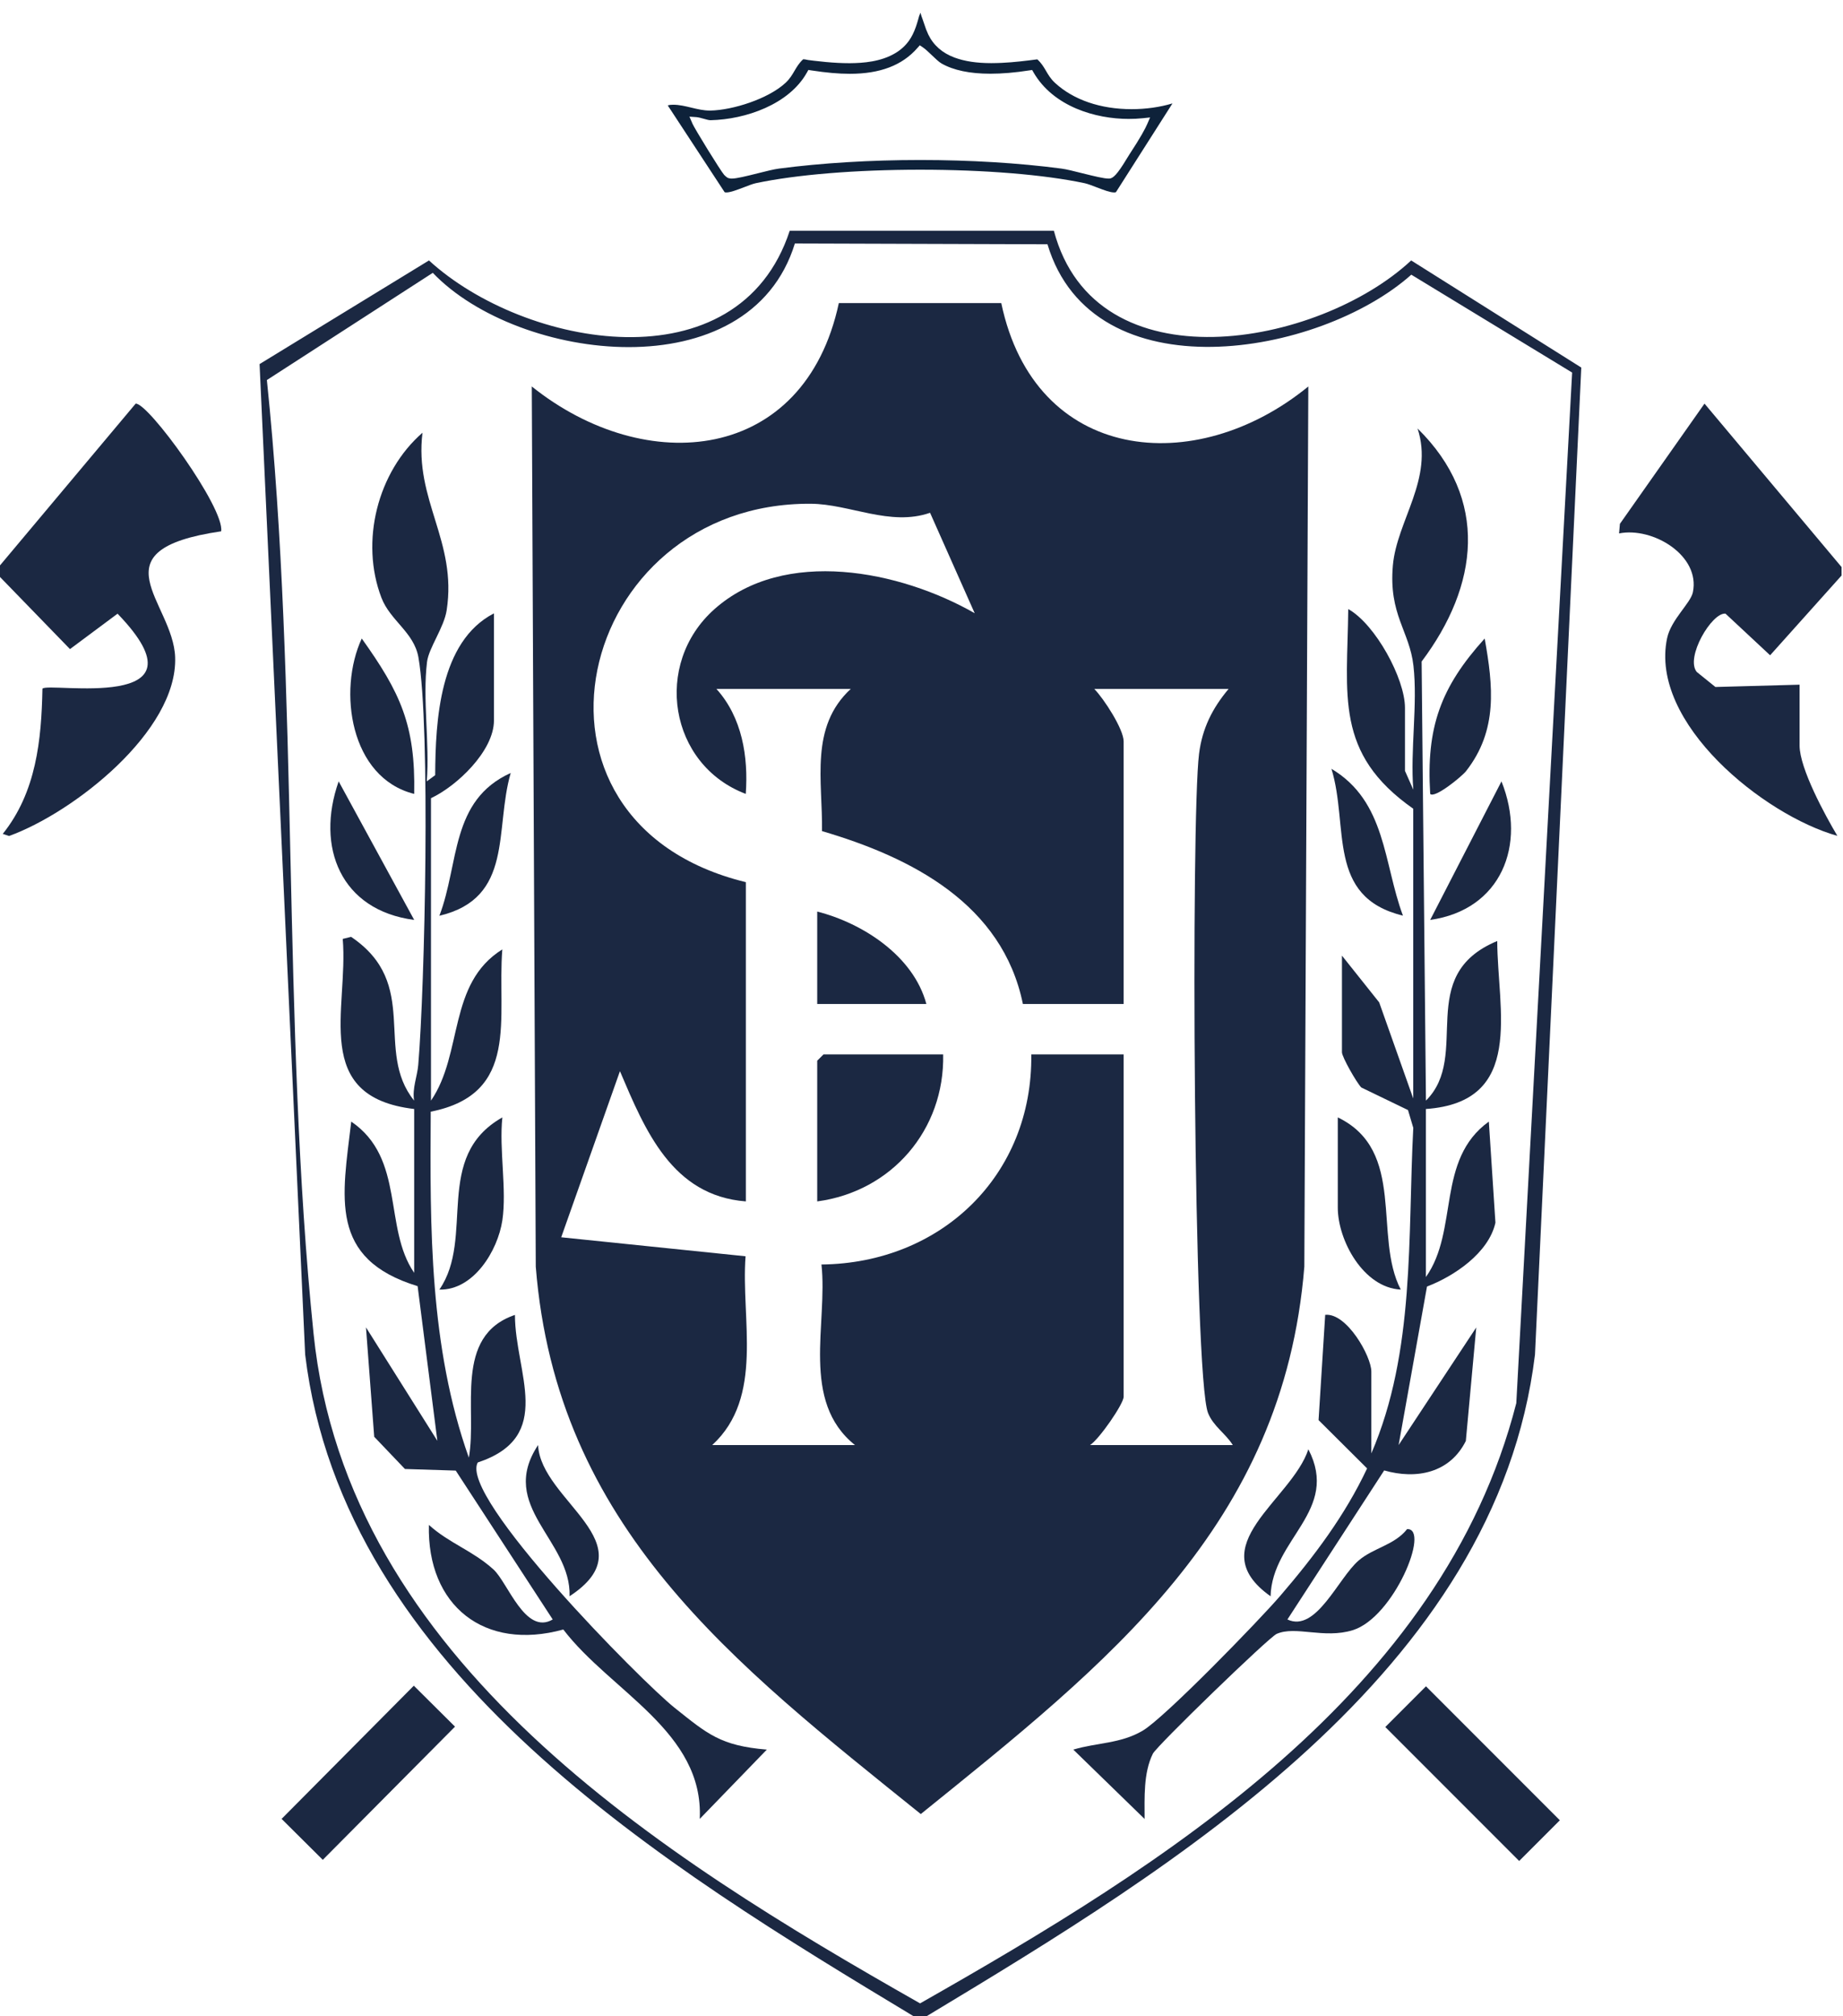
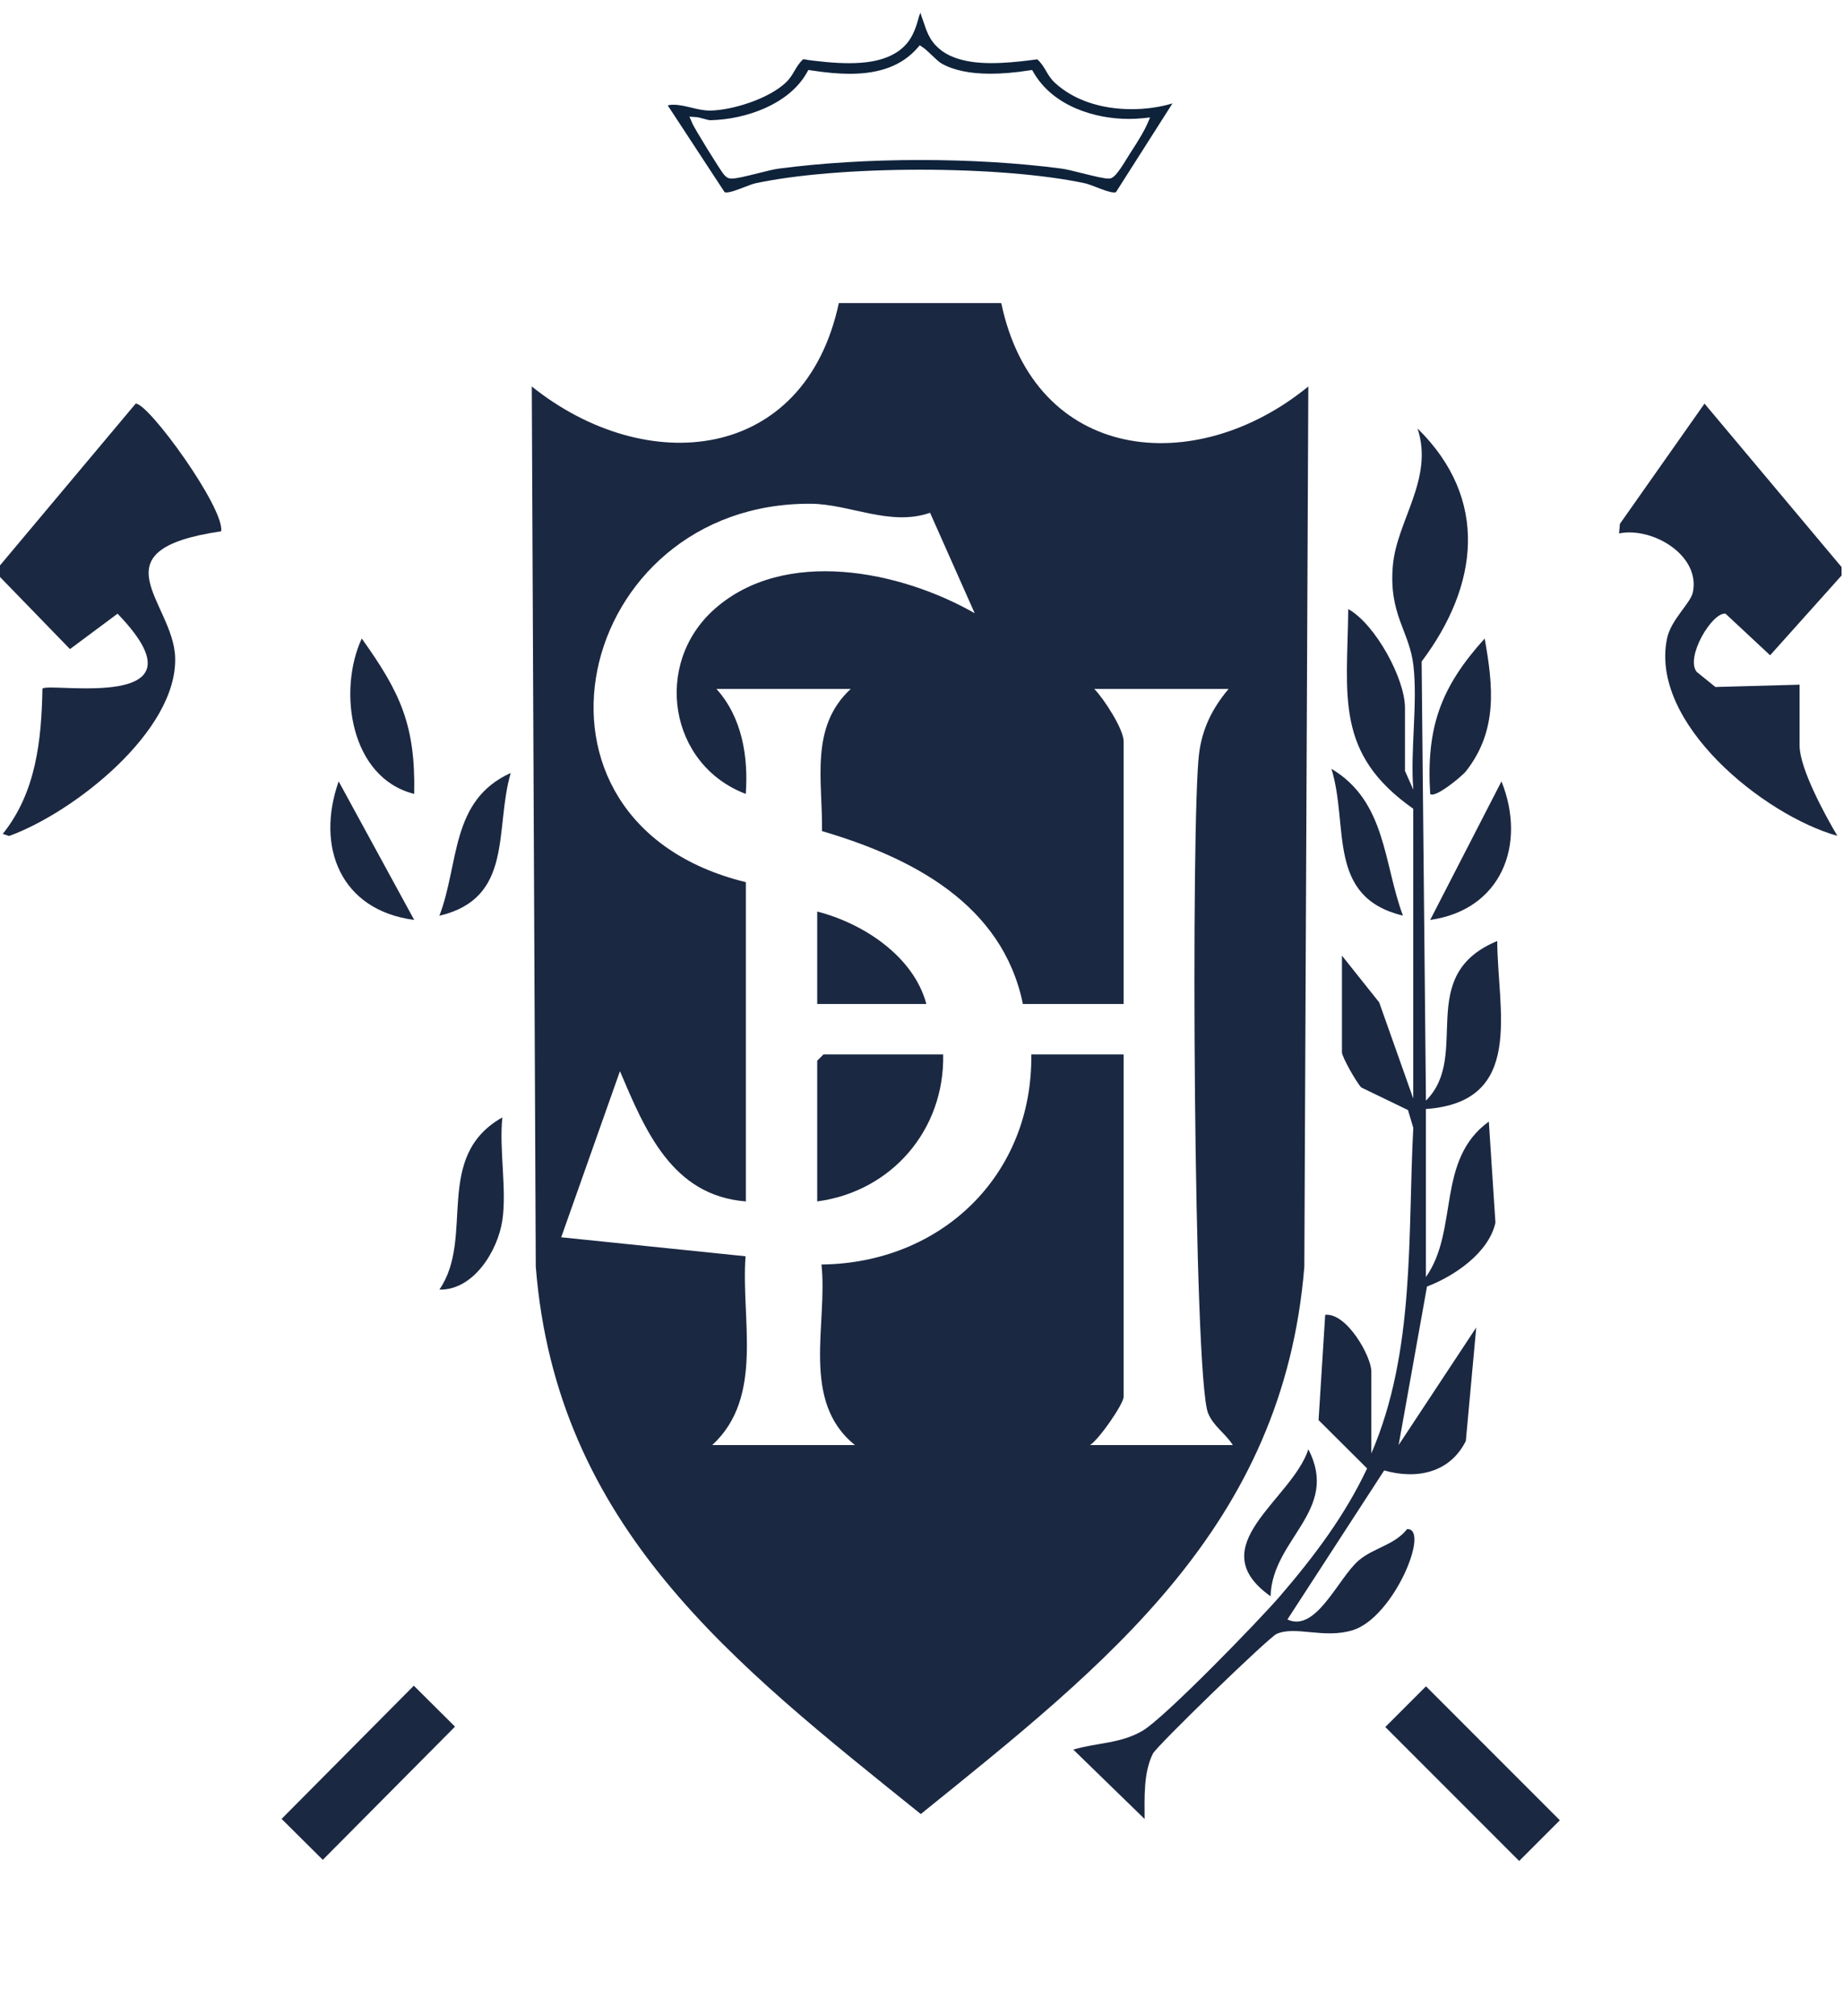
<svg xmlns="http://www.w3.org/2000/svg" id="Layer_1" viewBox="0 0 439 480">
  <defs>
    <style>.cls-1{fill:#0e223a;}.cls-2{fill:#1b2842;}</style>
  </defs>
-   <path class="cls-2" d="M217.66,480c-59.01-35.56-135.84-82.03-144.97-157.53l-10.86-235.8,40.35-24.67c22.75,20.83,73.71,30.19,85.93-7.07h62.92c9.96,37.44,63.04,27.62,85.11,7.07l40.52,25.5-11.03,234.97c-9.18,75.6-86,122-144.97,157.53h-3ZM249.51,58.15l-60.17-.19c-10.82,35.16-65.87,28.3-86.25,6.99l-39.52,25.52c7.72,74.4,3.54,153.03,11.12,227.01,7.99,77.88,82.68,124.36,144.47,159.43,57.98-32.94,124.34-73.91,142.02-142.89l13.3-245.33-38.31-23.3c-21.86,19.48-75.85,28.75-86.66-7.23Z" />
  <path class="cls-2" d="M438.66,135v2l-17.02,18.99-10.63-9.91c-3.25-.35-9.66,10.51-6.83,13.89l4.43,3.57,20.05-.55v14.5c0,5.42,6.07,16.58,9,21.49-17.47-4.9-44.82-26.84-40.56-47.05.94-4.44,5.59-8.32,6.14-10.93,1.84-8.8-9.6-15.62-17.58-14.02l.2-2.28,20.15-28.62,32.65,38.91Z" />
  <path class="cls-2" d="M-.34,135l32.65-38.91c2.96-.3,21.24,24.88,20.37,30.39-30.52,4.46-11.39,16.84-10.96,29.99.59,17.58-24.2,36.99-39.56,42.54l-1.5-.5c7.97-9.94,9.21-22.32,9.45-34.56,1.18-1.71,40.97,6.03,17.89-17.86l-11.33,8.43L-.34,137v-2Z" />
  <rect class="cls-2" x="343.92" y="399.64" width="13.7" height="45.1" transform="translate(-195.8 371.72) rotate(-45)" />
  <rect class="cls-2" x="65.37" y="415.12" width="44.69" height="13.83" transform="translate(-273.5 186.81) rotate(-45.19)" />
  <path class="cls-2" d="M238.5,72.15c7.99,38.06,46.21,41.88,73.14,19.85l-.95,209.53c-4.99,61.81-47.02,94.51-91.36,130.31-44.56-35.85-86.79-68.28-91.71-130.31l-.95-209.53c27.22,21.8,64.96,18.24,73.14-19.85h38.69ZM177.66,210v76c-17.6-1.37-24-16.94-29.99-31l-13.99,39.54,43.91,4.52c-1.13,15.02,4.5,33.52-7.94,44.94h34c-13.05-10.46-6.43-28.86-7.98-42.98,28.54-.3,50.35-21.24,49.98-50.02h22v81.5c0,1.7-5.84,10.14-8,11.5h34c-1.73-2.77-4.61-4.44-5.89-7.61-3.51-8.68-4.09-141.45-2.15-156.93.76-6.08,3.18-10.86,7.04-15.46h-32c2.29,2.33,7,9.58,7,12.5v62.5h-24c-4.87-23.79-26.51-34.89-47.85-41.15.18-11.92-3.01-24.76,6.85-33.85h-32c6.12,6.77,7.63,16.14,6.99,24.99-18.25-6.9-22.17-30.9-7.47-43.97,16.67-14.81,44.28-9.17,62,.96l-10.63-23.91c-9.51,3.31-19.15-2.09-28.41-2.15-56.13-.34-74.27,75.74-15.48,90.08Z" />
  <path class="cls-2" d="M334.66,183.5l1.99,4.49c-.76-9.38,1.07-20.34.03-29.51-.93-8.27-5.93-12.15-4.9-23.87.94-10.68,9.81-20.64,5.88-32.61,17.16,16.86,14.52,37.46.97,55.48l1.03,104.52c10.85-10.77-2.86-29.75,16.98-37.99.05,16.41,6.71,38.34-16.99,39.99v40c7.89-11.13,2.36-27.9,14.99-37l1.57,24.06c-1.59,7.24-9.95,12.8-16.3,15.2l-6.76,37.74,18.49-27.99-2.48,27.01c-3.8,7.64-11.79,9.22-19.45,7.02l-23.05,35.48c6.84,3.21,12.07-9.83,16.97-14.04,3.52-3.02,8.53-3.65,11.54-7.47,5.57-.28-3.14,21.03-12.95,24.06-6.86,2.12-13.59-1.11-18.12.88-1.88.82-28.58,26.68-29.49,28.52-2.29,4.61-1.96,10.55-1.97,15.54l-16.98-16.51c5.61-1.68,11.22-1.39,16.5-4.49s27.81-26.31,32.82-32.15c8.02-9.33,15.4-19.11,20.66-30.3l-11.56-11.5,1.58-25.06c5.15-.53,10.99,9.9,10.99,13.49v19.5c10.47-24.29,8.64-51.67,9.99-77.51l-1.26-4.23-11.12-5.37c-1.1-1.11-4.61-7.25-4.61-8.39v-23l8.87,11.13,8.11,22.88v-68.98c-18.83-13.2-15.69-26.98-15.48-47.53,6.46,3.61,13.51,16.56,13.51,23.49v15Z" />
-   <path class="cls-2" d="M98.66,264c-24.68-2.89-15.61-23.8-17.02-40.49l1.99-.49c16.7,11.26,5.4,27.04,15.01,38.98-.48-2.93.75-5.7.99-8.52,1.57-18.59,2.95-80.45.04-96.99-1.05-5.98-6.71-8.72-8.81-14.19-5.13-13.39-.94-29.97,9.78-39.29-2,16.02,8.29,25.83,5.76,42.25-.64,4.17-4.27,8.96-4.68,12.32-1.09,8.86.65,19.37-.06,28.42l2-1.47c.07-12.96,1.01-31.81,14-38.52v25.5c0,7.25-8.83,15.62-15,18.5v72c7.71-11.25,3.94-27.86,16.99-36-1.28,16.3,4.36,34.39-17.05,38.63-.19,27.64-.3,56,9.08,82.36,2.06-11.43-3.75-28.96,10.98-33.98.01,13.76,9.67,28.98-8.86,35.13-4.52,8.12,39,52.11,46.86,58.37s10.94,9.06,22,9.98l-15.98,16.5c1.01-20.78-21.25-30.36-32.5-45.09-18.8,5.2-32.48-5.66-32.02-24.9,4.82,4.37,10.41,6.1,15.39,10.61,3.42,3.11,7.56,15.74,14.11,11.9l-23.1-35.44-12.1-.38-7.32-7.67-1.96-26.04,17,27-4.7-36.81c-21.3-6.52-17.93-21.2-15.81-39.18,12.91,8.81,7.6,25.28,14.99,36v-39Z" />
-   <path class="cls-2" d="M318.66,266c16.46,7.94,8.37,28.24,15,40.99-8.92-.44-15-11.75-15-19.49v-21.5Z" />
  <path class="cls-2" d="M119.66,290.5c-1.09,7.29-6.9,16.7-15,16.49,8.57-12.4-1.63-31.59,15-40.99-.8,7.58,1.09,17.2,0,24.5Z" />
  <path class="cls-2" d="M98.66,188.99c-15.29-3.81-18.24-24.59-12.49-36.99,9.17,12.85,12.83,20.58,12.49,36.99Z" />
  <path class="cls-2" d="M349.21,183.57c-1.02,1.3-7.51,6.59-8.54,5.42-.97-15.77,2.44-25.34,12.98-36.99,2,11.26,3.19,21.84-4.44,31.57Z" />
  <path class="cls-2" d="M340.67,218.99l16.98-32.98c6.07,15.16-.11,30.6-16.98,32.98Z" />
  <path class="cls-2" d="M98.66,218.99c-17.47-2.28-23.52-17.29-17.99-32.98l17.99,32.98Z" />
  <path class="cls-2" d="M121.65,184.01c-3.91,13.44.81,29.78-16.99,33.99,4.77-12.43,2.58-27.48,16.99-33.99Z" />
-   <path class="cls-2" d="M135.67,379.99c.43-13.43-17.2-21.36-7.5-35.99.6,13.3,26.52,23.51,7.5,35.99Z" />
  <path class="cls-2" d="M302.65,380c-16.83-11.93,5.04-22.88,9-34.99,7.58,14.62-8.65,21.3-9,34.99Z" />
  <path class="cls-2" d="M317.15,183.02c13.07,7.8,12.36,22.46,17.03,34.95-18.31-4.43-12.81-21.23-17.03-34.95Z" />
  <path class="cls-2" d="M224.66,251c.38,17.93-12.25,32.63-30,35v-33.5l1.5-1.5h28.5Z" />
  <path class="cls-2" d="M220.66,239h-26v-22c10.89,2.78,22.92,10.57,26,22Z" />
  <path class="cls-1" d="M265.36,45.81c-.91,0-2.38-.54-4.22-1.25-1.08-.42-2.09-.8-2.79-.95-9.61-2.04-23.88-3.21-39.16-3.21s-29.55,1.17-39.16,3.21c-.7.15-1.71.54-2.77.95-1.85.71-3.32,1.25-4.23,1.25-.16,0-.31-.02-.42-.05l-13.55-20.66c.44-.14.85-.17,1.28-.17,1.46,0,2.91.35,4.32.69,1.42.34,2.9.7,4.4.7h.18c5.29-.11,13.72-2.77,17.83-6.56,1.04-.95,1.62-1.94,2.18-2.9.56-.95,1.09-1.85,2.02-2.71.02-.02.04-.04.17-.04.21,0,.51.06.86.14l.23.04,1.36.17c1.05.12,1.96.22,2.81.3,2.07.19,3.81.28,5.47.28h.41c2.94-.03,7.26-.31,10.75-2.43,1.31-.79,2.4-1.8,3.24-3,.61-.86,1.12-1.9,1.58-3.19.18-.51.35-1.05.54-1.72l.08-.29c.07-.26.11-.44.17-.61.02-.08.06-.15.09-.22l.13-.29v-.13s.01-.05.01-.05h.1c.13.49.3.98.48,1.45l.32.93c.35,1.11.68,1.95,1.04,2.72,1.24,2.57,3.35,4.42,6.27,5.5,2.41.89,5.26,1.32,8.73,1.32.87,0,1.69-.03,2.47-.06,2.91-.13,5.79-.49,8.5-.84.97.87,1.5,1.77,2.06,2.72.56.96,1.14,1.95,2.18,2.9,4.37,4.03,10.84,6.24,18.23,6.24,3.38,0,6.74-.47,9.73-1.37l-13.46,21.12c-.15.06-.29.08-.45.08ZM164.87,29.3c.62,1.41,6.74,11.32,7.62,12.33.62.61.85.81,1.62.88.07,0,.15,0,.24,0,1.06,0,3.32-.54,6.17-1.26,2-.5,3.87-.97,5.06-1.12,10.17-1.33,21.79-2.04,33.61-2.04s23.44.7,33.61,2.04c1.18.15,3.05.62,5.03,1.12,2.89.72,5.15,1.26,6.2,1.26.09,0,.17,0,.24,0,.84-.07,1.78-.86,4.06-4.63.27-.44.5-.82.7-1.13,2.69-4.08,3.79-6.18,4.24-7.22l.68-1.57-1.7.18c-1.11.12-2.26.17-3.41.17-7.84,0-17.91-2.9-22.65-11.06l-.34-.59-.67.1c-3.39.53-6.51.79-9.28.79-4.88,0-8.79-.82-11.62-2.43-.63-.36-1.49-1.18-2.31-1.97-.61-.58-1.53-1.47-2.15-1.88l-.73-.49-.58.66c-3.61,4.12-8.87,6.13-16.09,6.13-2.66,0-5.58-.26-9.18-.81l-.69-.11-.34.61c-4.23,7.58-14.58,11.17-22.96,11.36h0c-.4,0-.96-.16-1.56-.33-.66-.19-1.34-.37-1.83-.41l-1.64-.11.66,1.51Z" />
</svg>